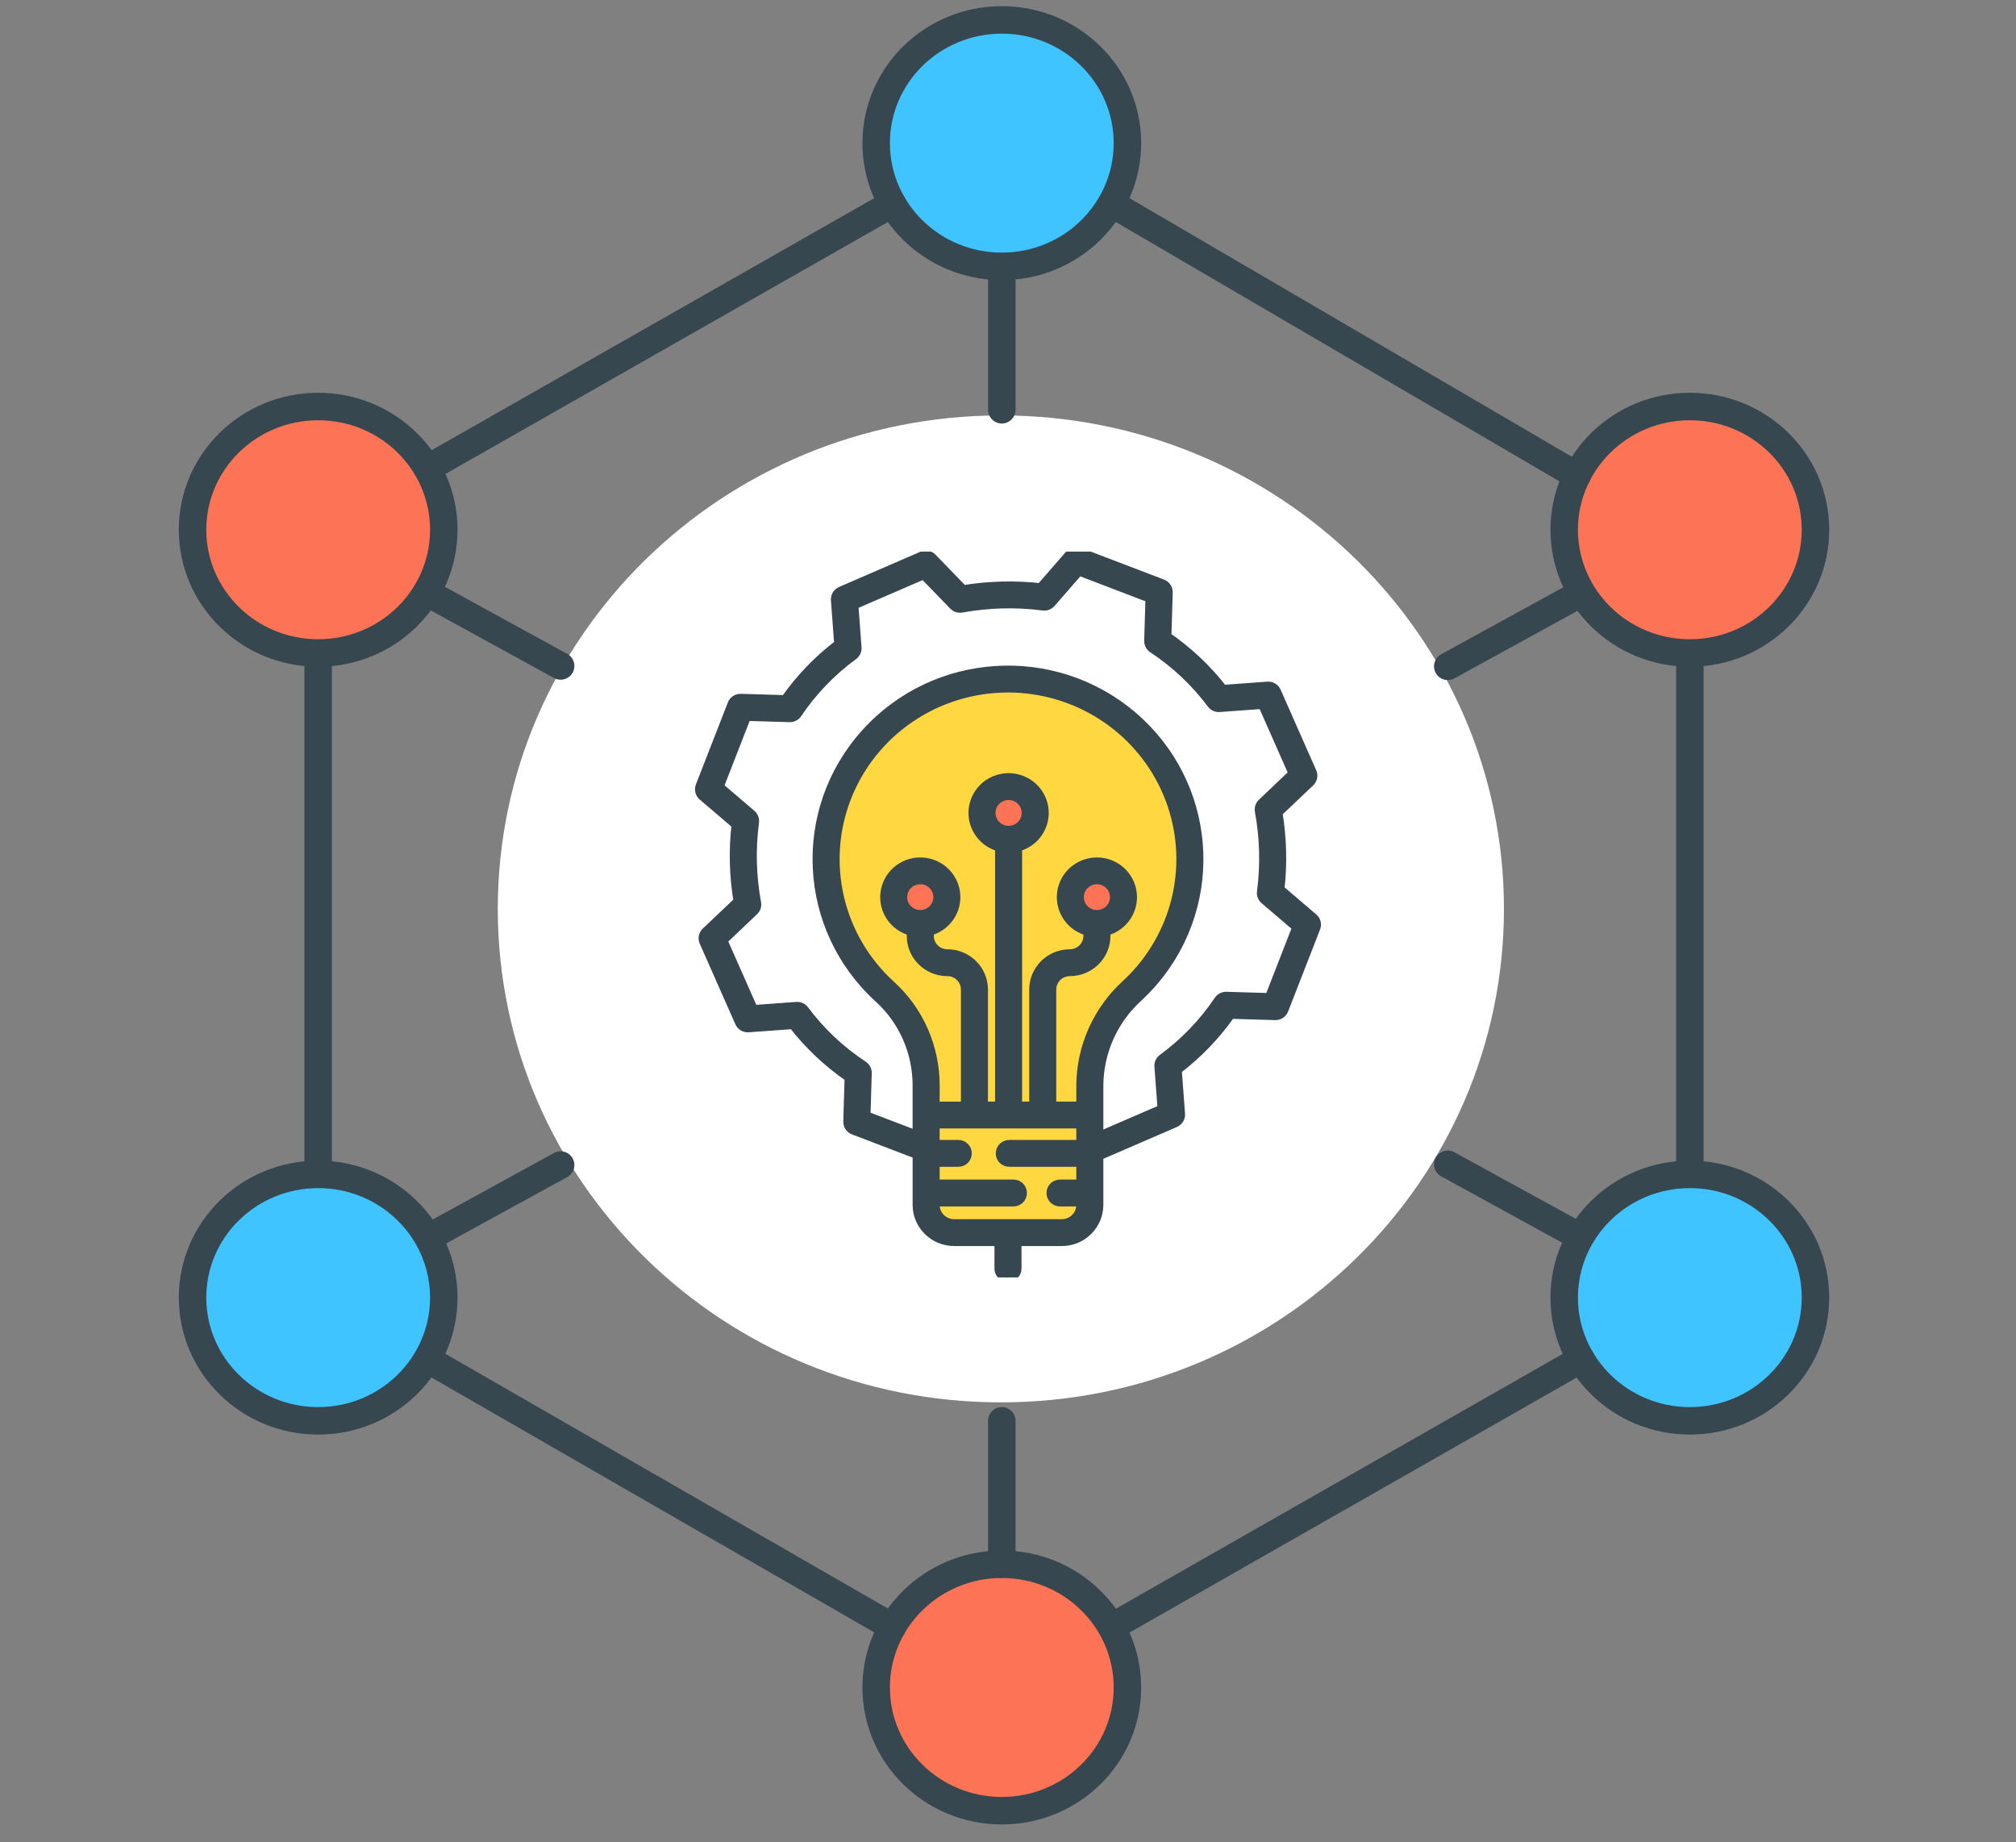
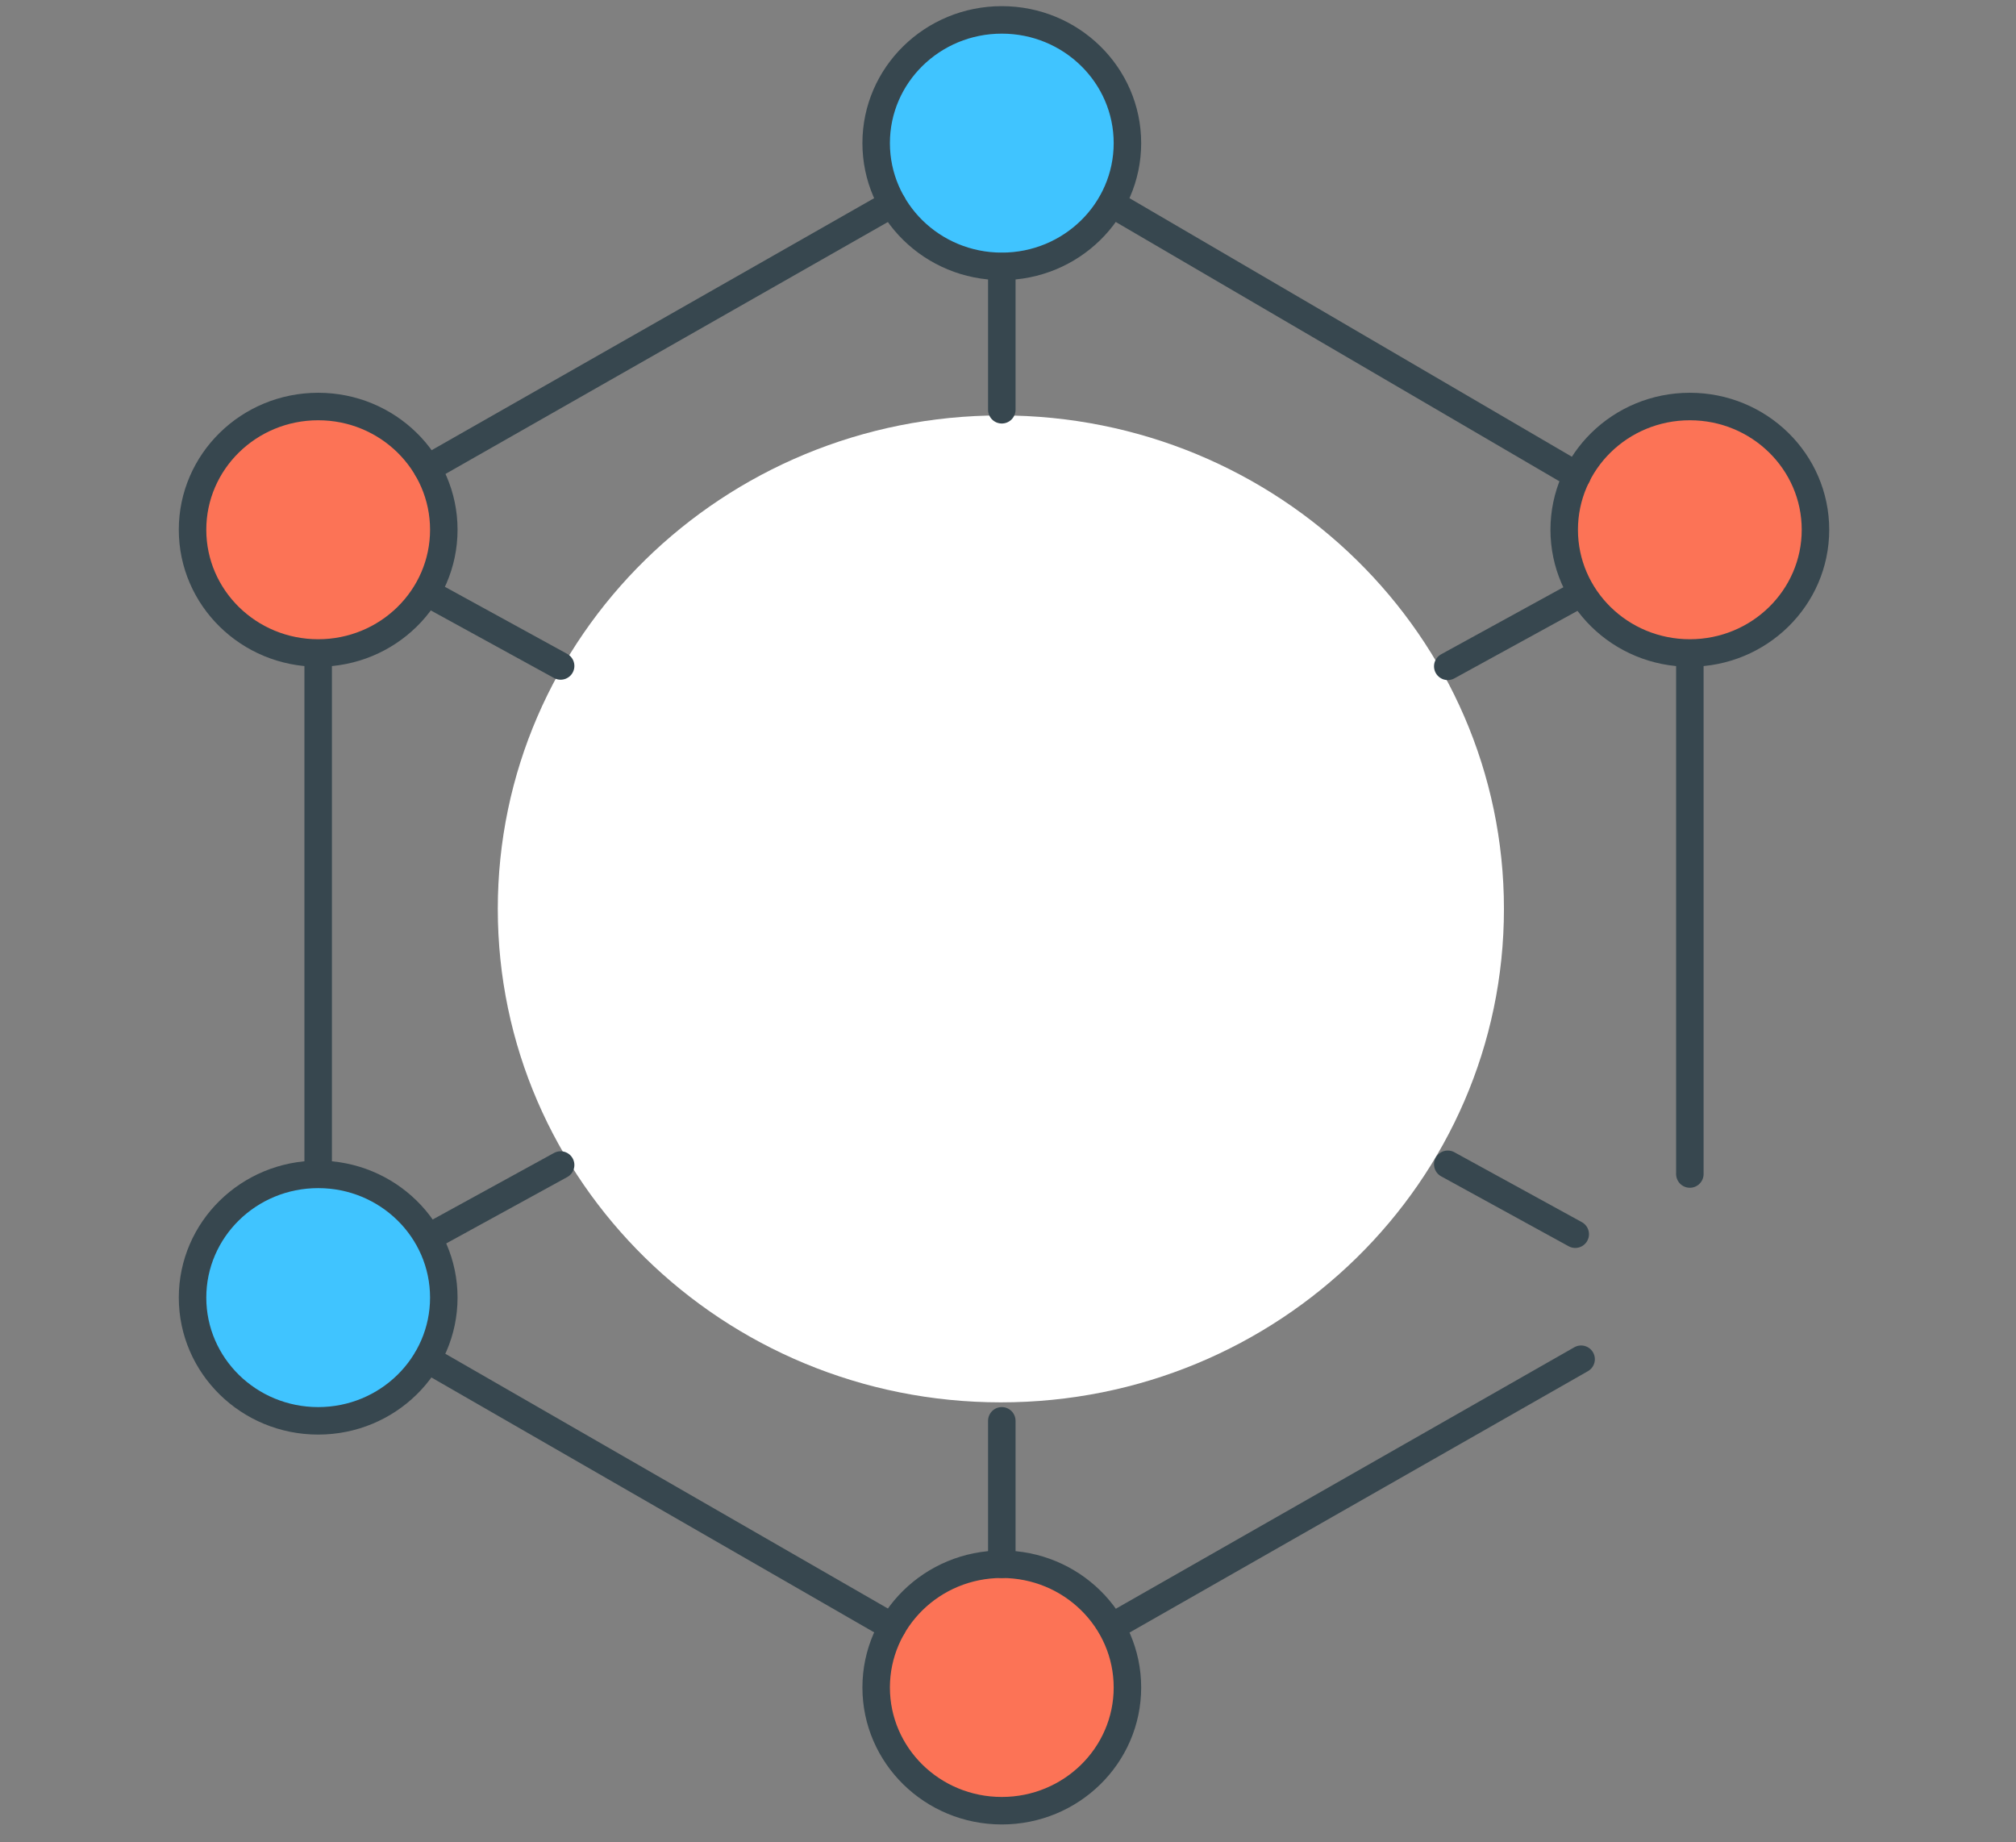
<svg xmlns="http://www.w3.org/2000/svg" width="220" height="201" viewBox="0 0 220 201" fill="none">
  <rect x="0" y="0" width="220" height="201" fill="#808080" stroke="none" />
  <path d="M109.222 153.02C139.542 153.02 164.121 128.913 164.121 99.175C164.121 69.437 139.542 45.33 109.222 45.33C78.902 45.33 54.322 69.437 54.322 99.175C54.322 128.913 78.902 153.02 109.222 153.02Z" fill="white" />
  <path d="M109.323 29.064C116.895 29.064 123.033 23.044 123.033 15.617C123.033 8.191 116.895 2.171 109.323 2.171C101.751 2.171 95.613 8.191 95.613 15.617C95.613 23.044 101.751 29.064 109.323 29.064Z" fill="#40C4FF" stroke="#37474F" stroke-width="3" stroke-linecap="round" />
  <path d="M184.407 71.251C191.979 71.251 198.117 65.231 198.117 57.804C198.117 50.378 191.979 44.358 184.407 44.358C176.835 44.358 170.697 50.378 170.697 57.804C170.697 65.231 176.835 71.251 184.407 71.251Z" fill="#FC7356" stroke="#37474F" stroke-width="3" stroke-linecap="round" />
-   <path d="M184.407 155.036C191.979 155.036 198.117 149.016 198.117 141.59C198.117 134.163 191.979 128.143 184.407 128.143C176.835 128.143 170.697 134.163 170.697 141.59C170.697 149.016 176.835 155.036 184.407 155.036Z" fill="#40C4FF" stroke="#37474F" stroke-width="3" stroke-linecap="round" />
  <path d="M34.722 71.251C42.293 71.251 48.431 65.231 48.431 57.804C48.431 50.378 42.293 44.358 34.722 44.358C27.15 44.358 21.012 50.378 21.012 57.804C21.012 65.231 27.15 71.251 34.722 71.251Z" fill="#FC7356" stroke="#37474F" stroke-width="3" stroke-linecap="round" />
  <path d="M34.722 155.036C42.293 155.036 48.431 149.016 48.431 141.59C48.431 134.163 42.293 128.143 34.722 128.143C27.15 128.143 21.012 134.163 21.012 141.59C21.012 149.016 27.15 155.036 34.722 155.036Z" fill="#40C4FF" stroke="#37474F" stroke-width="3" stroke-linecap="round" />
  <path d="M109.323 197.577C116.895 197.577 123.033 191.557 123.033 184.131C123.033 176.705 116.895 170.684 109.323 170.684C101.751 170.684 95.613 176.705 95.613 184.131C95.613 191.557 101.751 197.577 109.323 197.577Z" fill="#FC7356" stroke="#37474F" stroke-width="3" stroke-linecap="round" />
  <path d="M97.377 22.222L46.627 51.121" stroke="#37474F" stroke-width="3" stroke-linecap="round" />
  <path d="M34.721 71.29V128.104" stroke="#37474F" stroke-width="3" stroke-linecap="round" />
  <path d="M46.627 148.313L97.377 177.526" stroke="#37474F" stroke-width="3" stroke-linecap="round" />
  <path d="M121.311 177.526L172.542 148.313" stroke="#37474F" stroke-width="3" stroke-linecap="round" />
  <path d="M184.408 71.29V128.104" stroke="#37474F" stroke-width="3" stroke-linecap="round" />
  <path d="M121.311 22.222L172.101 51.907" stroke="#37474F" stroke-width="3" stroke-linecap="round" />
  <path d="M109.324 170.684V155.036" stroke="#37474F" stroke-width="3" stroke-linecap="round" />
  <path d="M47.27 134.749L61.18 127.121" stroke="#37474F" stroke-width="3" stroke-linecap="round" />
  <path d="M171.901 134.671L157.99 127.042" stroke="#37474F" stroke-width="3" stroke-linecap="round" />
  <path d="M109.324 29.103V44.712" stroke="#37474F" stroke-width="3" stroke-linecap="round" />
  <path d="M47.27 65.039L61.18 72.667" stroke="#37474F" stroke-width="3" stroke-linecap="round" />
  <path d="M171.901 65.078L157.99 72.707" stroke="#37474F" stroke-width="3" stroke-linecap="round" />
  <g clip-path="url(#clip0)">
    <path d="M142.679 100.892L139.189 109.845L133.796 109.688C132.081 112.233 129.934 114.465 127.45 116.284L127.846 121.625L118.961 125.473H118.929V118.432C118.949 114.514 120.614 110.78 123.526 108.126C124.13 107.568 124.699 106.974 125.23 106.347C128.334 102.679 129.974 98.012 129.84 93.229C129.565 82.687 120.835 74.194 110.183 74.097C101.966 74.021 94.553 78.965 91.535 86.531C88.518 94.097 90.522 102.722 96.575 108.222C98 109.522 99.134 111.102 99.901 112.864C100.671 114.626 101.067 116.526 101.066 118.446V125.302L93.498 122.411L93.658 117.07C91.086 115.373 88.831 113.247 86.994 110.787L81.599 111.18L77.712 102.384L81.599 98.695C81.043 95.688 80.963 92.615 81.362 89.585L77.316 86.129L80.806 77.175L86.199 77.333C87.913 74.787 90.061 72.556 92.546 70.736L92.149 65.395L101.033 61.548L104.762 65.395C107.798 64.845 110.904 64.766 113.965 65.16L117.454 61.155L126.498 64.611L126.339 69.951C128.911 71.648 131.165 73.773 133.002 76.234L138.397 75.841L142.284 84.636L138.397 88.326C138.952 91.333 139.032 94.406 138.635 97.437L142.679 100.892Z" fill="white" />
    <path d="M119.704 100.765C121.089 100.765 122.281 99.797 122.551 98.452C122.821 97.108 122.095 95.761 120.815 95.237C119.536 94.712 118.061 95.154 117.292 96.294C116.522 97.434 116.673 98.953 117.652 99.923C118.195 100.463 118.934 100.765 119.704 100.765ZM110.065 91.578C111.449 91.578 112.642 90.61 112.912 89.266C113.182 87.921 112.456 86.574 111.177 86.05C109.898 85.525 108.422 85.968 107.652 87.108C106.883 88.247 107.034 89.766 108.012 90.736C108.557 91.275 109.295 91.578 110.065 91.578ZM100.427 100.765C101.812 100.765 103.004 99.797 103.275 98.452C103.545 97.108 102.818 95.761 101.539 95.237C100.26 94.712 98.784 95.154 98.015 96.294C97.245 97.434 97.396 98.953 98.375 99.923C98.919 100.463 99.657 100.766 100.427 100.765ZM129.84 93.229C129.975 98.012 128.335 102.679 125.23 106.347C124.7 106.974 124.131 107.568 123.526 108.126C120.615 110.78 118.95 114.514 118.93 118.432V121.666H101.066V118.446C101.068 116.526 100.671 114.626 99.902 112.864C99.134 111.102 98.001 109.522 96.575 108.222C90.523 102.722 88.519 94.097 91.536 86.531C94.553 78.965 101.967 74.021 110.183 74.097C120.836 74.194 129.565 82.687 129.84 93.229Z" fill="#FFD740" />
-     <path d="M119.702 100.766C118.318 100.766 117.125 99.798 116.855 98.453C116.585 97.109 117.311 95.762 118.59 95.238C119.869 94.713 121.345 95.155 122.115 96.296C122.884 97.435 122.733 98.954 121.755 99.924C121.211 100.464 120.472 100.767 119.702 100.766Z" fill="#FC7356" />
    <path d="M118.93 130.176V131.475C118.93 133.145 117.563 134.499 115.876 134.499H104.12C102.434 134.499 101.066 133.145 101.066 131.475V121.666H118.93V130.176Z" fill="#FFD740" />
-     <path d="M110.065 91.578C108.68 91.578 107.488 90.611 107.218 89.266C106.948 87.921 107.674 86.574 108.954 86.05C110.233 85.525 111.708 85.968 112.477 87.108C113.247 88.247 113.096 89.767 112.117 90.736C111.574 91.276 110.835 91.578 110.065 91.578Z" fill="#FC7356" />
-     <path d="M100.427 100.766C99.042 100.766 97.85 99.798 97.579 98.453C97.309 97.109 98.036 95.762 99.315 95.238C100.595 94.713 102.07 95.155 102.839 96.296C103.609 97.435 103.458 98.954 102.479 99.924C101.935 100.464 101.197 100.767 100.427 100.766Z" fill="#FC7356" />
+     <path d="M100.427 100.766C97.309 97.109 98.036 95.762 99.315 95.238C100.595 94.713 102.07 95.155 102.839 96.296C103.609 97.435 103.458 98.954 102.479 99.924C101.935 100.464 101.197 100.767 100.427 100.766Z" fill="#FC7356" />
    <path d="M140.1 110.193L143.589 101.239C143.737 100.859 143.628 100.427 143.316 100.161L139.666 97.043C139.983 94.255 139.91 91.436 139.447 88.668L142.96 85.334C143.255 85.054 143.342 84.621 143.178 84.25L139.292 75.454C139.127 75.078 138.74 74.847 138.327 74.878L133.462 75.233C131.731 73.004 129.663 71.053 127.331 69.45L127.475 64.639C127.487 64.23 127.236 63.857 126.851 63.71L117.806 60.254C117.421 60.107 116.986 60.215 116.716 60.524L113.567 64.139C110.75 63.824 107.903 63.897 105.107 64.355L101.738 60.878C101.455 60.586 101.018 60.499 100.643 60.662L91.759 64.509C91.38 64.674 91.147 65.056 91.176 65.465L91.535 70.281C89.284 71.995 87.315 74.043 85.694 76.35L80.835 76.208C80.421 76.195 80.044 76.443 79.897 76.826L76.407 85.779C76.259 86.161 76.368 86.592 76.68 86.859L80.332 89.978C80.013 92.766 80.087 95.584 80.55 98.352L77.038 101.685C76.742 101.966 76.655 102.398 76.819 102.769L80.707 111.565C80.872 111.942 81.259 112.173 81.672 112.141L86.537 111.787C88.268 114.015 90.336 115.966 92.668 117.569L92.525 122.381C92.513 122.791 92.762 123.163 93.149 123.311L100.092 125.963V131.475C100.094 133.677 101.897 135.462 104.121 135.464H109.022V138.423C109.022 138.957 109.459 139.389 109.998 139.389C110.537 139.389 110.973 138.957 110.973 138.423V135.464H115.876C118.1 135.462 119.902 133.677 119.905 131.475V126.118L128.237 122.51C128.617 122.346 128.85 121.963 128.819 121.554L128.462 116.738C130.711 115.024 132.681 112.977 134.301 110.668L139.161 110.811C139.574 110.824 139.952 110.575 140.1 110.193ZM117.954 118.446V120.7H114.767V107.973C114.768 106.891 115.654 106.013 116.747 106.012C118.918 106.012 120.678 104.271 120.679 102.122V101.608C122.565 101.122 123.794 99.323 123.546 97.409C123.298 95.495 121.653 94.061 119.703 94.061C117.754 94.061 116.108 95.495 115.861 97.409C115.613 99.323 116.841 101.122 118.728 101.608V102.122C118.727 103.204 117.84 104.081 116.747 104.081C114.577 104.084 112.818 105.825 112.816 107.973V120.7H111.04V92.42C112.742 91.983 113.934 90.468 113.944 88.727C113.955 86.987 112.781 85.456 111.085 84.999C109.389 84.542 107.593 85.271 106.711 86.777C105.829 88.282 106.08 90.187 107.322 91.418L107.323 91.419C107.811 91.903 108.42 92.249 109.089 92.42V120.7H107.313V107.973C107.311 105.824 105.552 104.083 103.382 104.08C102.856 104.081 102.353 103.875 101.982 103.507C101.61 103.14 101.402 102.641 101.403 102.122V101.608C103.289 101.122 104.516 99.324 104.269 97.41C104.021 95.496 102.376 94.062 100.427 94.062C98.478 94.062 96.832 95.496 96.585 97.41C96.338 99.324 97.565 101.122 99.451 101.608V102.122C99.451 104.27 101.211 106.013 103.382 106.012C104.475 106.013 105.361 106.891 105.362 107.973V120.7H102.041V118.446C102.045 116.394 101.622 114.363 100.797 112.479C99.977 110.593 98.763 108.9 97.235 107.511C91.504 102.302 89.589 94.145 92.412 86.968C95.234 79.791 102.217 75.064 109.996 75.063H110.174C117.47 75.131 124.072 79.354 127.132 85.912C130.191 92.468 129.16 100.184 124.483 105.727C123.977 106.323 123.436 106.888 122.861 107.419C119.755 110.265 117.978 114.256 117.954 118.446ZM119.703 99.799C119.192 99.8 118.702 99.599 118.341 99.24C117.692 98.597 117.592 97.589 118.103 96.833C118.613 96.078 119.592 95.784 120.441 96.132C121.289 96.48 121.771 97.373 121.592 98.264C121.413 99.157 120.622 99.799 119.703 99.799ZM110.064 90.612C109.145 90.612 108.354 89.969 108.174 89.077C107.994 88.185 108.476 87.291 109.326 86.942C110.174 86.594 111.153 86.887 111.665 87.643C112.176 88.399 112.077 89.408 111.427 90.052C111.066 90.411 110.576 90.612 110.064 90.612ZM100.427 99.799C99.508 99.799 98.716 99.156 98.537 98.264C98.357 97.371 98.839 96.477 99.688 96.129C100.537 95.78 101.517 96.074 102.028 96.831C102.539 97.587 102.439 98.596 101.789 99.24L101.788 99.24C101.428 99.6 100.938 99.801 100.427 99.799ZM115.876 133.533H104.12C102.973 133.531 102.043 132.611 102.041 131.475V131.142H110.591C111.13 131.142 111.567 130.71 111.567 130.176C111.567 129.643 111.13 129.21 110.591 129.21H102.041V126.818H104.575C105.114 126.818 105.551 126.386 105.551 125.852C105.551 125.319 105.114 124.886 104.575 124.886H102.041V122.632H117.954V124.886H110.14C109.602 124.886 109.165 125.319 109.165 125.852C109.165 126.386 109.602 126.818 110.14 126.818H117.954V129.21H115.676C115.137 129.21 114.7 129.643 114.7 130.176C114.7 130.71 115.137 131.142 115.676 131.142H117.954V131.475C117.952 132.611 117.023 133.531 115.876 133.533ZM133.825 108.722C133.815 108.722 133.805 108.722 133.796 108.722C133.47 108.722 133.165 108.883 132.985 109.152C131.334 111.605 129.264 113.756 126.87 115.508C126.601 115.705 126.452 116.025 126.477 116.355L126.823 121.015L119.905 124.01V118.432C119.932 114.783 121.484 111.308 124.191 108.832C124.825 108.247 125.422 107.624 125.978 106.967C133.273 98.326 132.214 85.488 123.599 78.133C114.985 70.778 102.003 71.627 94.441 80.041C86.879 88.454 87.535 101.317 95.915 108.934C97.241 110.14 98.294 111.609 99.006 113.247C99.724 114.888 100.093 116.657 100.09 118.446V123.894L94.494 121.756L94.632 117.098C94.642 116.765 94.479 116.45 94.198 116.265C91.719 114.632 89.547 112.584 87.778 110.213C87.579 109.947 87.256 109.799 86.923 109.824L82.216 110.167L78.878 102.615L82.274 99.391C82.511 99.167 82.618 98.84 82.558 98.52C82.021 95.613 81.943 92.64 82.329 89.71C82.371 89.388 82.247 89.066 81.999 88.854L78.474 85.842L81.467 78.161L86.17 78.299C86.507 78.31 86.826 78.148 87.011 77.869C88.662 75.415 90.731 73.265 93.125 71.512C93.394 71.316 93.542 70.996 93.518 70.665L93.171 66.006L100.8 62.703L104.057 66.064C104.284 66.298 104.614 66.403 104.937 66.345C107.874 65.813 110.877 65.736 113.838 66.118C114.164 66.159 114.488 66.036 114.703 65.791L117.744 62.301L125.502 65.266L125.363 69.922C125.353 70.255 125.518 70.57 125.798 70.754C128.276 72.388 130.448 74.436 132.217 76.807C132.416 77.074 132.739 77.221 133.074 77.196L137.78 76.853L141.117 84.405L137.722 87.629C137.486 87.853 137.379 88.18 137.438 88.499C137.975 91.407 138.053 94.38 137.668 97.312C137.625 97.635 137.749 97.956 137.997 98.168L141.521 101.178L138.528 108.859L133.825 108.722Z" fill="#37474F" stroke="#37474F" />
  </g>
  <defs>
    <clipPath id="clip0">
-       <rect width="80" height="79.2" fill="white" transform="translate(70 60.189)" />
-     </clipPath>
+       </clipPath>
  </defs>
</svg>